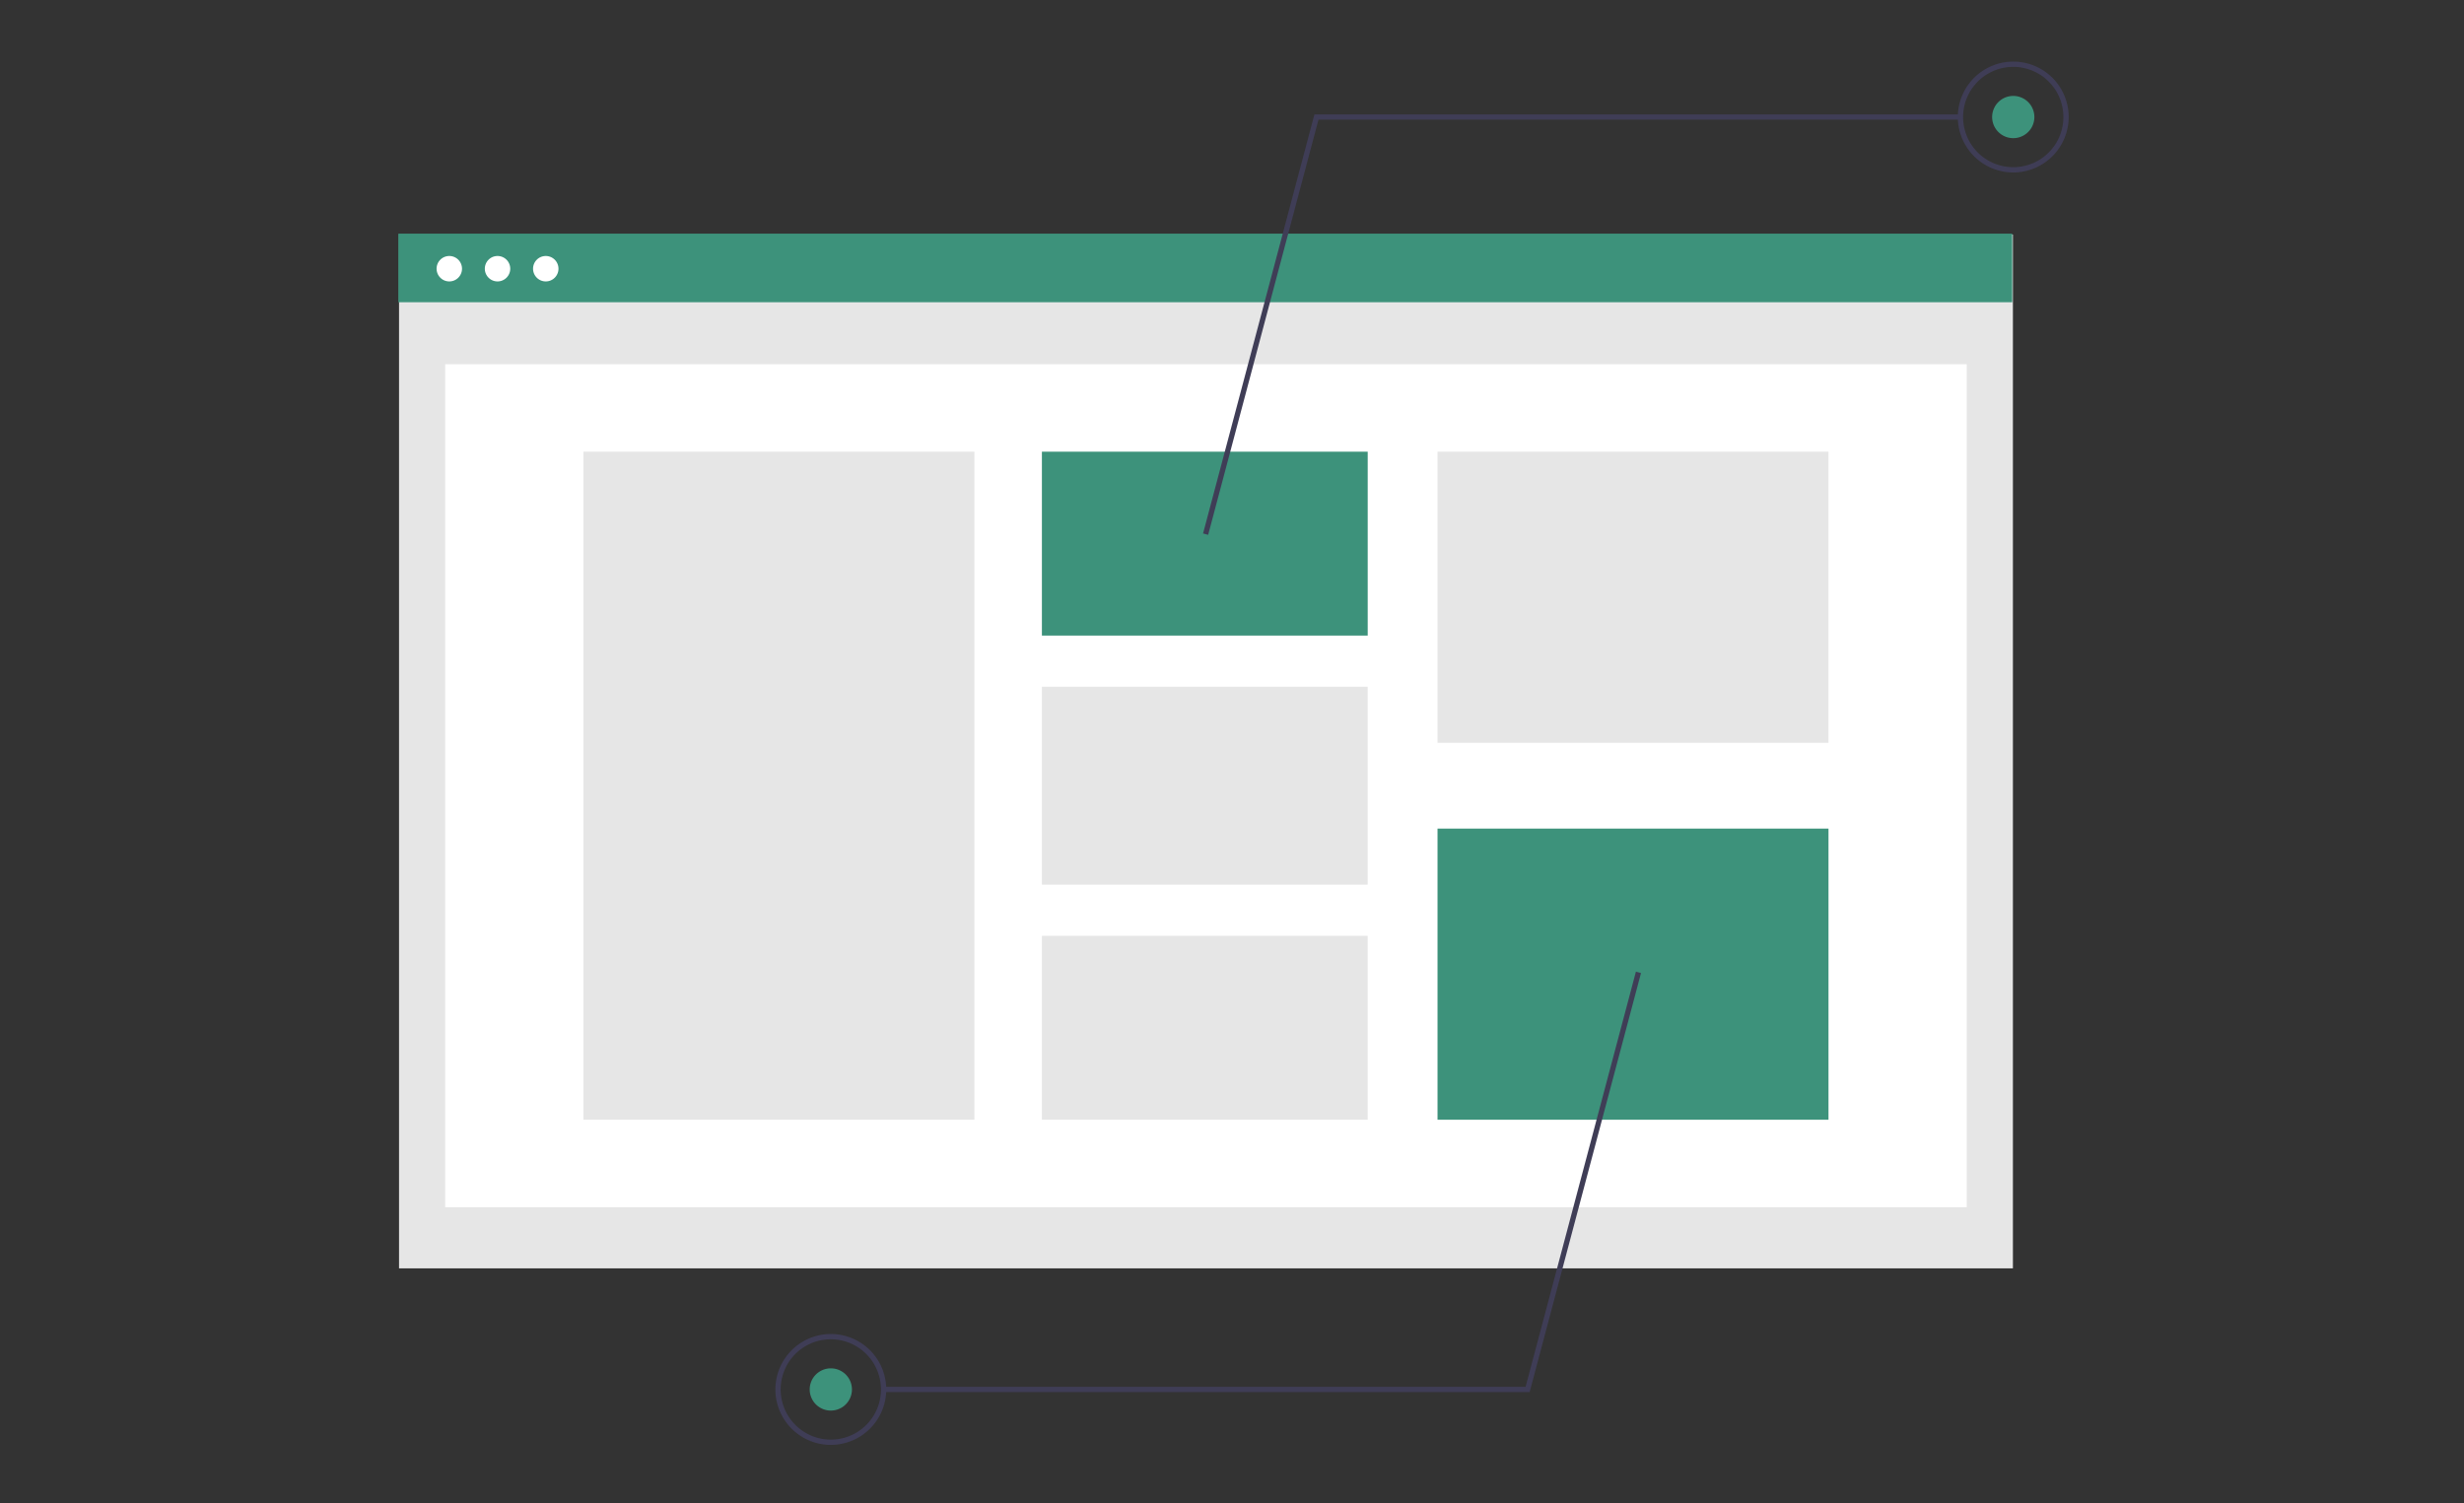
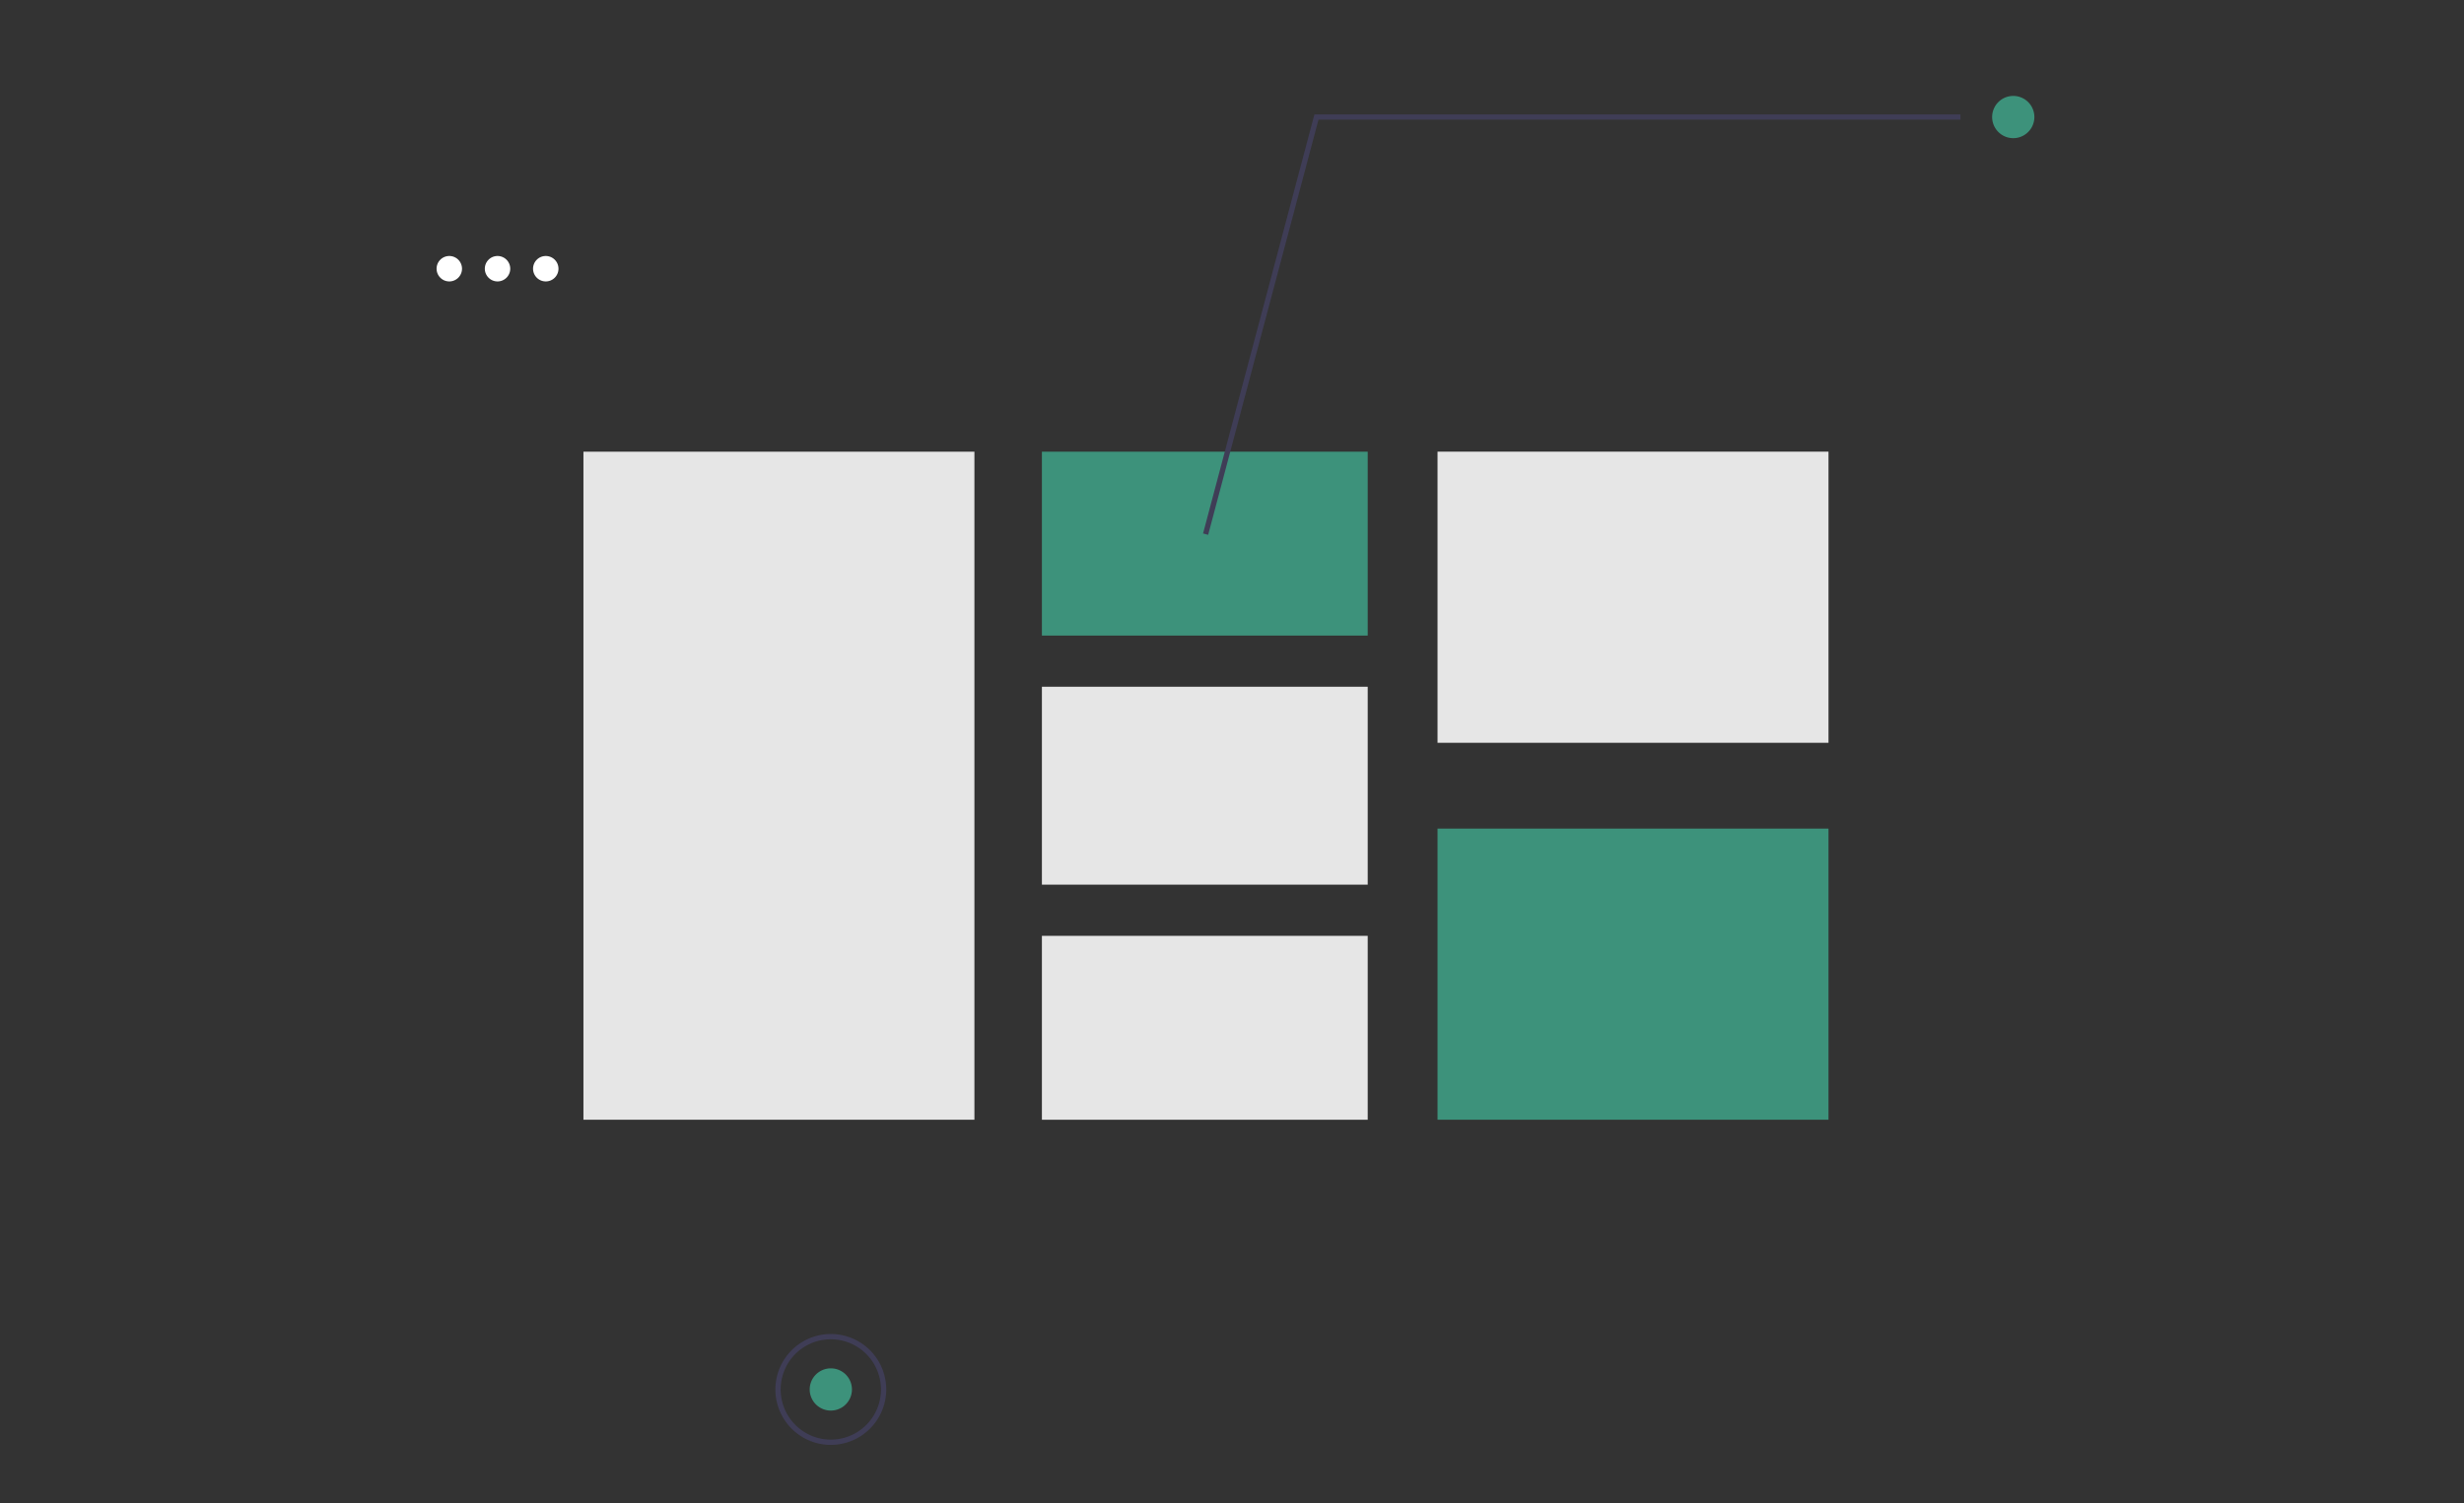
<svg xmlns="http://www.w3.org/2000/svg" width="600" height="366" fill="none">
  <rect width="100%" height="100%" fill="#333333" stroke="none" />
-   <path d="M490.156 57.119H97.168V308.86h392.988V57.119z" fill="#E6E6E6" />
-   <path d="M478.918 88.693H108.405v205.274h370.513V88.693z" fill="#fff" />
-   <path d="M489.988 56.896H97v16.699h392.988v-16.7z" fill="#3D927B" />
+   <path d="M478.918 88.693H108.405v205.274V88.693z" fill="#fff" />
  <path d="M109.407 68.528a3.094 3.094 0 100-6.188 3.094 3.094 0 000 6.188zm11.746 0a3.094 3.094 0 100-6.188 3.094 3.094 0 000 6.188zm11.745 0a3.094 3.094 0 100-6.188 3.094 3.094 0 000 6.188z" fill="#fff" />
  <path d="M237.276 109.992h-95.205v162.676h95.205V109.992z" fill="#E6E6E6" />
  <path d="M333.047 109.992H253.71v44.779h79.337v-44.779z" fill="#3D927B" />
  <path d="M333.047 167.24H253.71v48.18h79.337v-48.18zm0 60.65H253.71v44.778h79.337V227.89zm112.205-117.898h-95.205v70.893h95.205v-70.893z" fill="#E6E6E6" />
  <path d="M445.252 201.775h-95.205v70.893h95.205v-70.893z" fill="#3D927B" />
  <path d="M294.196 130.234l-1.243-.331 27.121-102.046h157.313v1.286H321.062l-26.866 101.091z" fill="#3F3D56" />
-   <path d="M490.241 42a13.497 13.497 0 01-13.238-16.134 13.5 13.5 0 0118.403-9.838 13.498 13.498 0 018.332 12.472A13.518 13.518 0 01490.241 42zm0-25.714a12.209 12.209 0 00-11.282 7.54 12.22 12.22 0 002.647 13.31 12.212 12.212 0 0020.846-8.636 12.223 12.223 0 00-12.211-12.214z" fill="#3F3D56" />
  <path d="M490.241 33.642a5.142 5.142 0 100-10.284 5.142 5.142 0 000 10.284z" fill="#3D927B" />
-   <path d="M372.478 338.992H215.164v-1.285H371.49l26.866-101.092 1.242.33-27.12 102.047z" fill="#3F3D56" />
  <path d="M202.31 351.849c-2.669 0-5.279-.791-7.498-2.275a13.497 13.497 0 01-2.045-20.77 13.494 13.494 0 0120.765 2.046 13.502 13.502 0 012.275 7.5 13.513 13.513 0 01-13.497 13.499zm0-25.713a12.209 12.209 0 00-11.976 14.597 12.216 12.216 0 009.594 9.596 12.213 12.213 0 0014.594-11.979 12.232 12.232 0 00-3.581-8.633 12.22 12.22 0 00-8.631-3.581z" fill="#3F3D56" />
  <path d="M202.311 343.492a5.142 5.142 0 005.141-5.142 5.142 5.142 0 10-5.141 5.142z" fill="#3D927B" />
</svg>